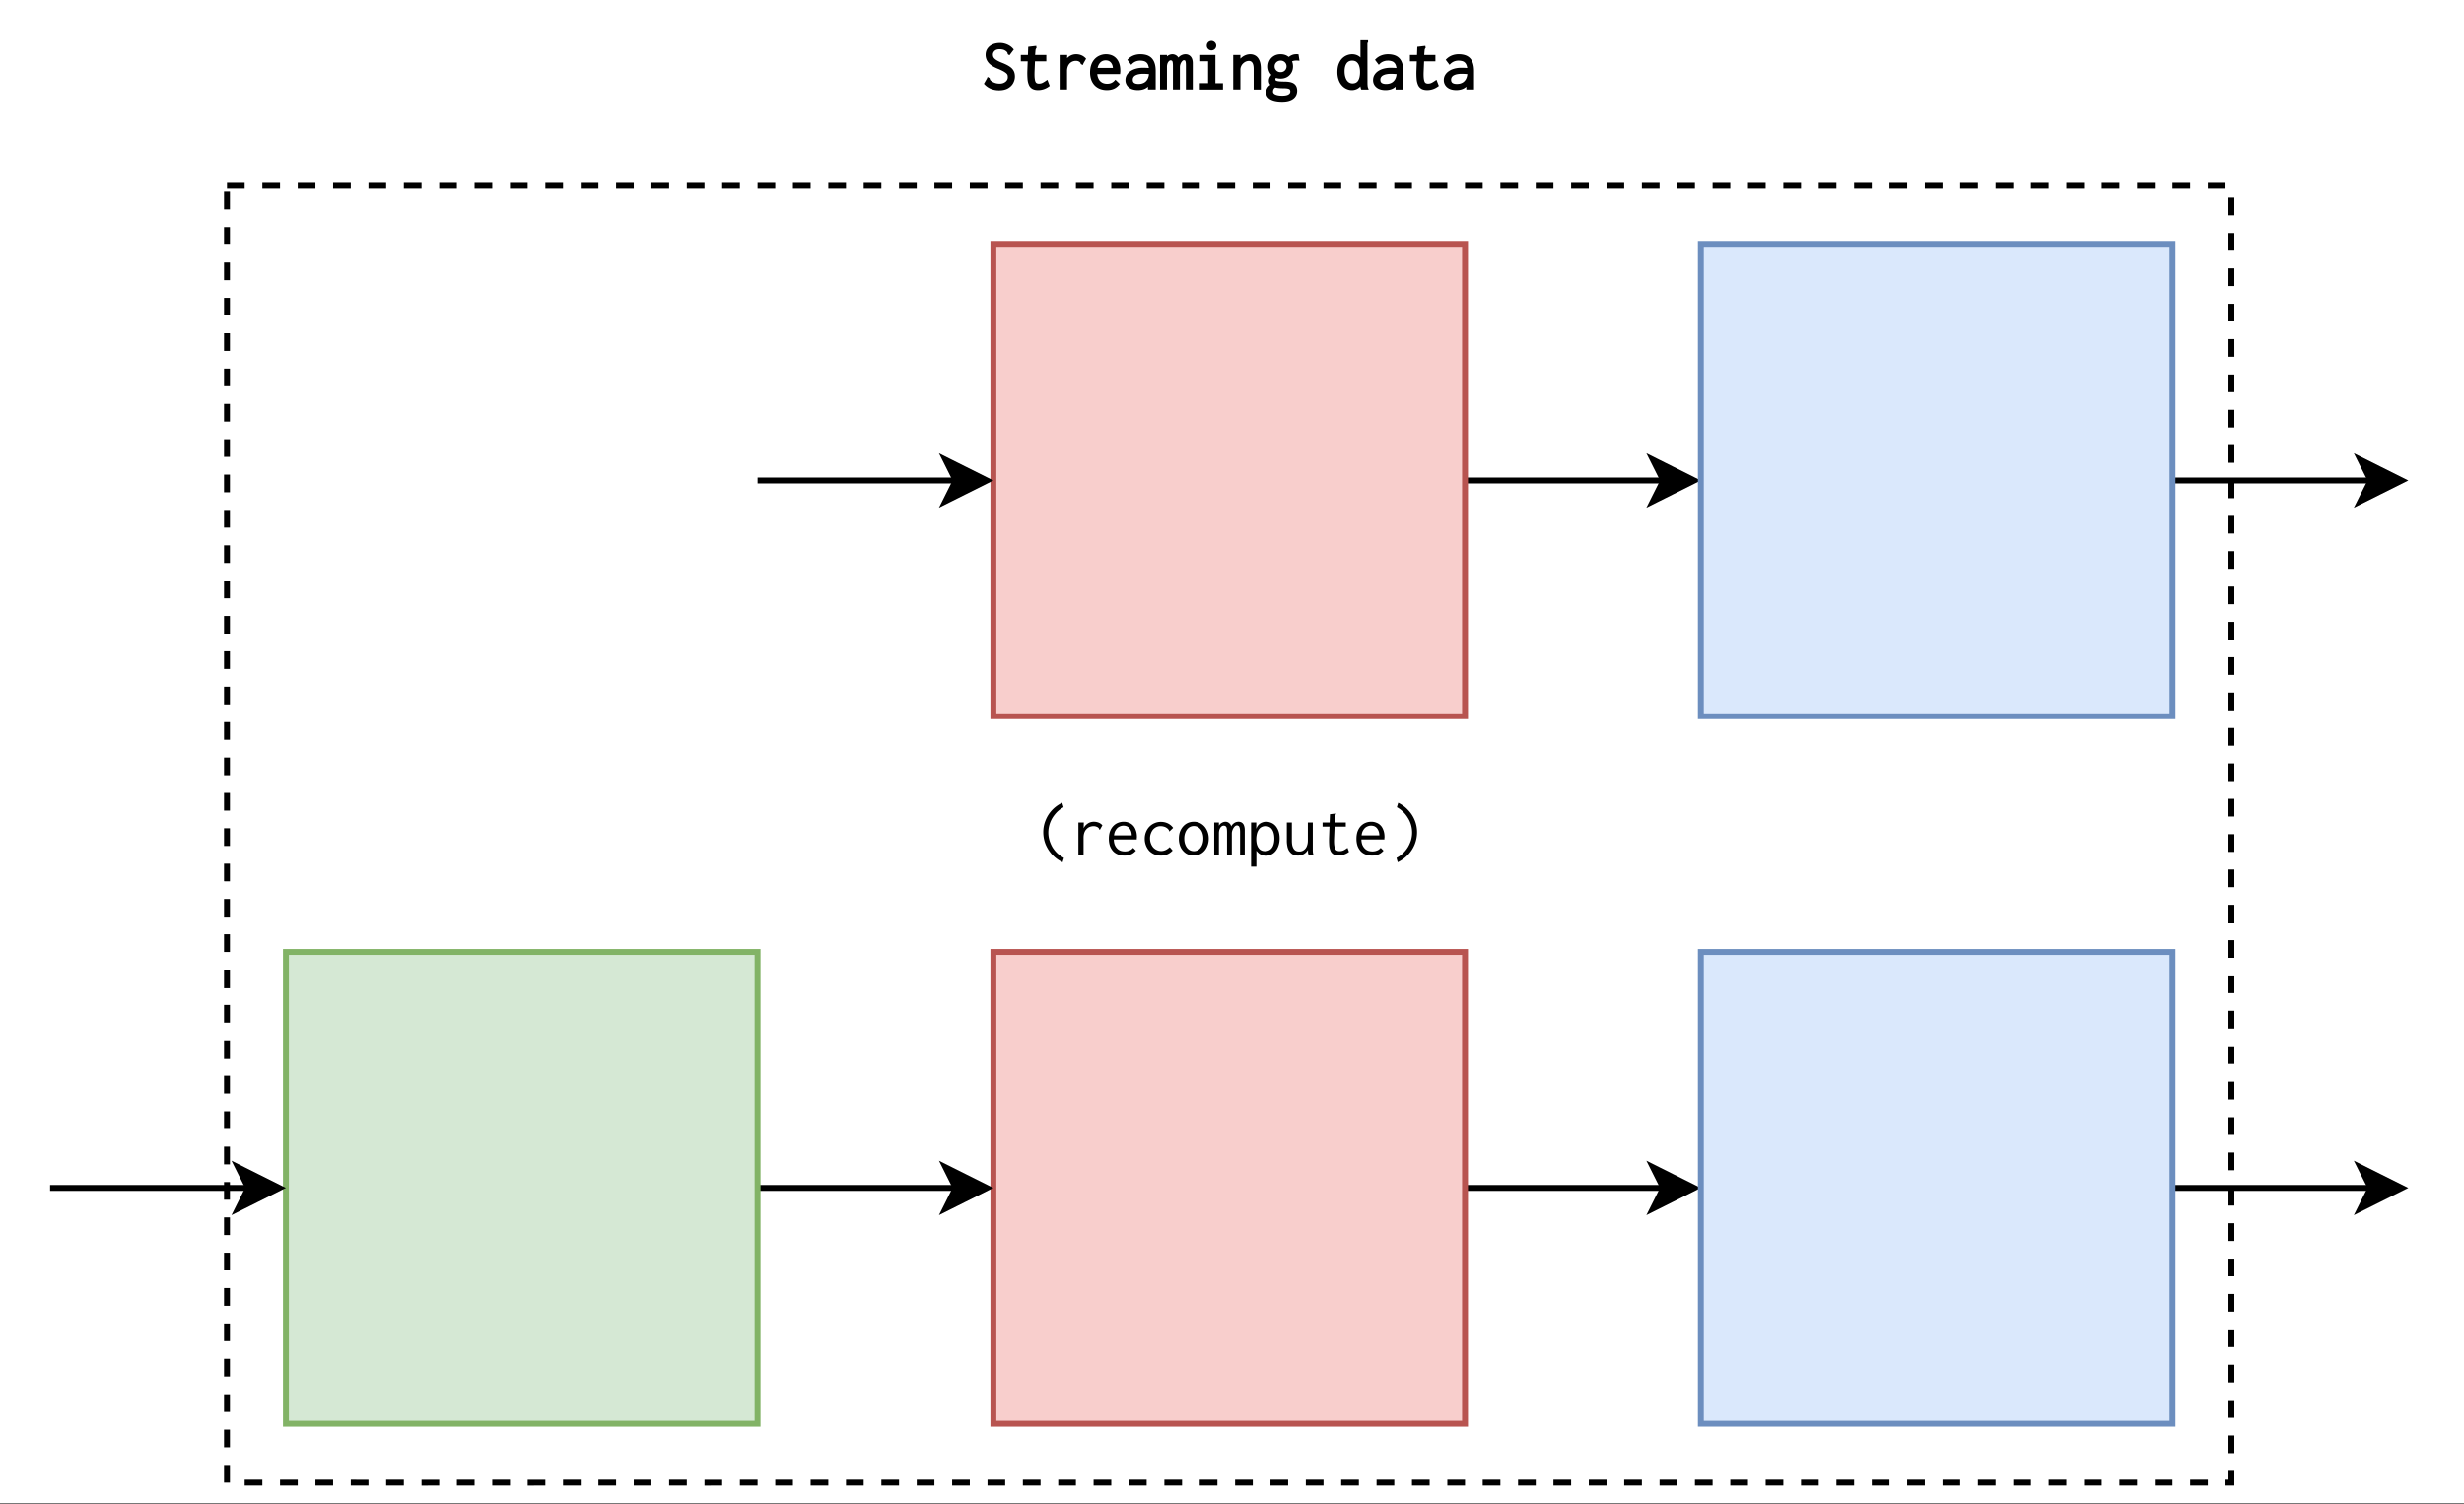
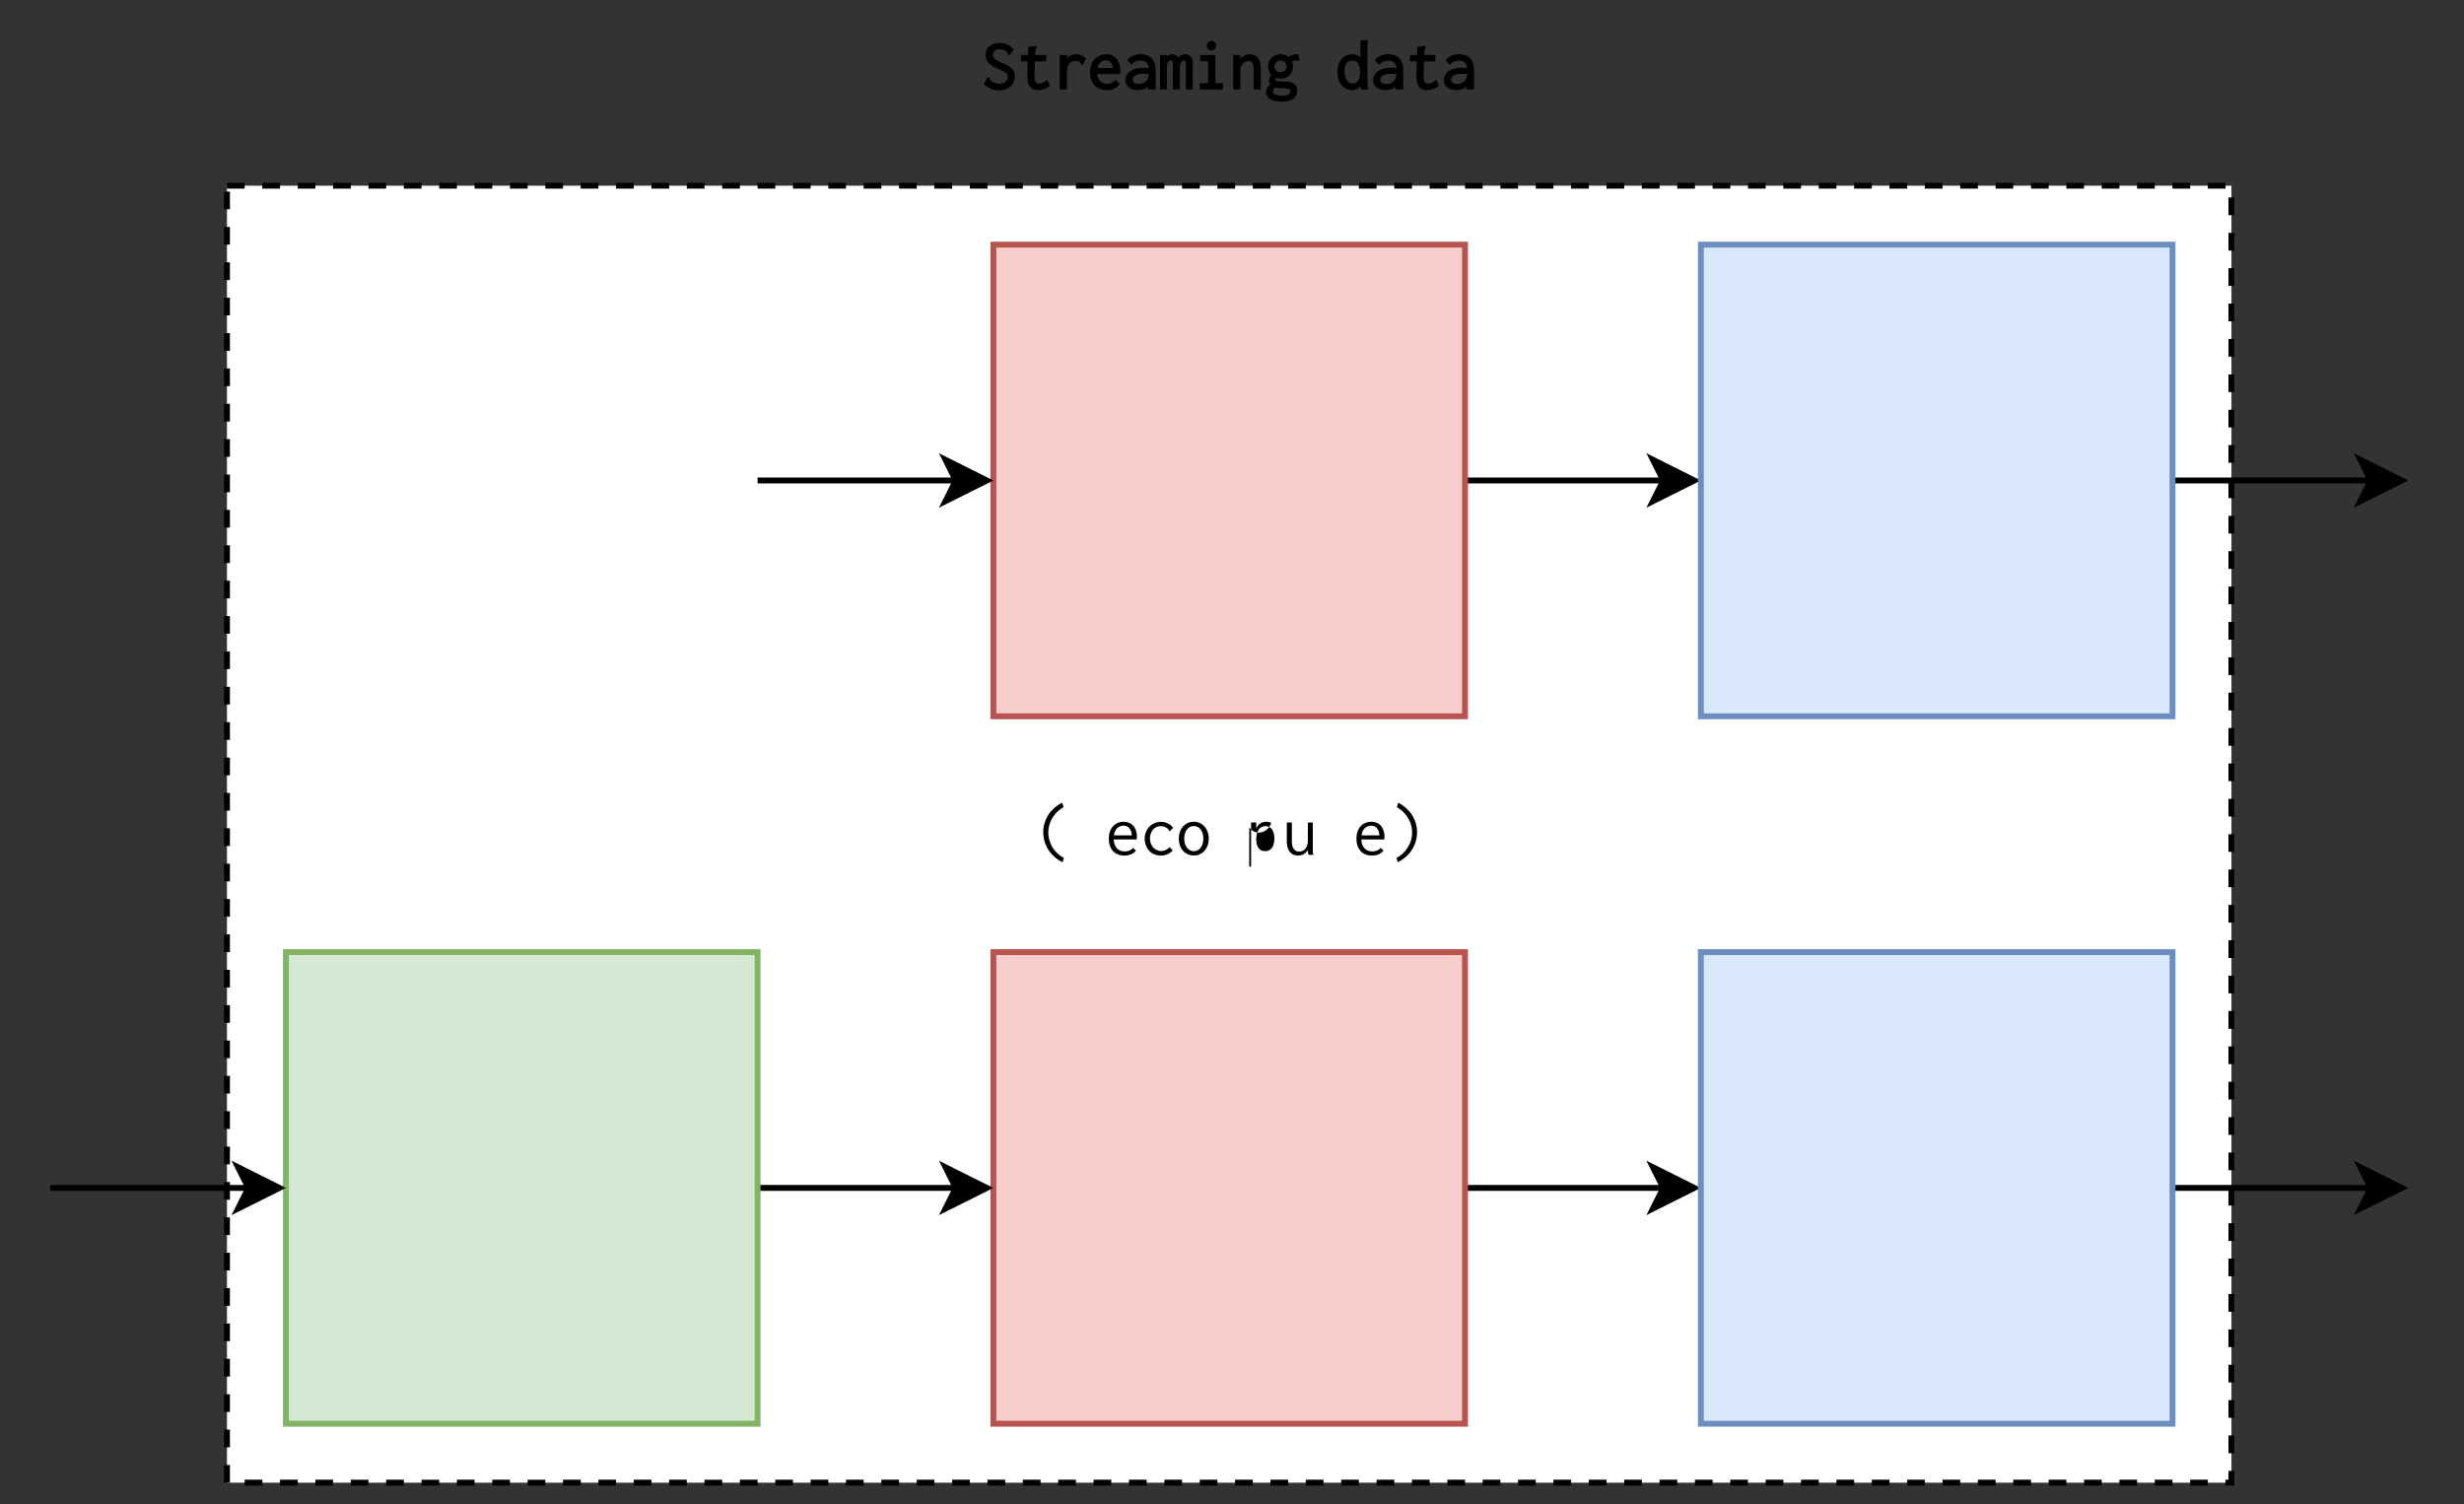
<svg xmlns="http://www.w3.org/2000/svg" xmlns:xlink="http://www.w3.org/1999/xlink" viewBox="0 0 312.96 191.04">
  <rect x="0" y="0" width="312.96" height="191.04" fill="#333333" stroke="none" />
  <defs>
    <path id="67dbe_d" d="M3.547.938A4.4 4.4 0 0 1 2.25 0a4.5 4.5 0 0 1-.86-1.328q-.297-.75-.296-1.547-.002-.796.297-1.516.293-.733.828-1.296.544-.576 1.281-.922l.172.562a3.7 3.7 0 0 0-.797.578q-.345.345-.61.766a3.65 3.65 0 0 0-.53 1.86q0 .503.14.984c.094.312.223.617.39.906.176.281.383.539.626.766.25.226.523.421.828.578Zm0 0" />
-     <path id="67dbe_e" d="M1.063-4.11h.687l-.031 1.204-.078-.14q.044-.282.172-.485.14-.218.328-.36c.125-.101.257-.18.406-.234q.233-.077.484-.078.311.002.594.11.281.11.484.343l-.28.5-.032.078-.063-.031-.062-.14a.6.6 0 0 0-.156-.157 1.3 1.3 0 0 0-.266-.11 1 1 0 0 0-.266-.03c-.148 0-.296.027-.453.078q-.22.08-.406.265a1.2 1.2 0 0 0-.297.453q-.11.284-.11.672V.016h-.655Zm0 0" />
    <path id="67dbe_f" d="M2.438.094a2.3 2.3 0 0 1-.813-.14 1.7 1.7 0 0 1-.64-.407 2.2 2.2 0 0 1-.407-.672 2.8 2.8 0 0 1-.14-.922c0-.344.046-.648.14-.922q.153-.403.406-.672.264-.281.61-.421.34-.141.734-.141.342.001.64.125.311.11.532.344c.156.156.273.359.36.609q.14.361.14.875c0 .043-.008.09-.016.14v.157H1.063q.012.394.125.687.124.282.312.47.187.186.438.28.248.08.53.079.202 0 .391-.047a1.6 1.6 0 0 0 .36-.141q.168-.106.297-.266l.359.36q-.175.204-.39.344A1.5 1.5 0 0 1 3 .016q-.252.077-.562.078M1.094-2.47h2.25q-.002-.279-.078-.5a1.4 1.4 0 0 0-.22-.406.9.9 0 0 0-.327-.25 1.2 1.2 0 0 0-.438-.078 1.1 1.1 0 0 0-.406.078 1.1 1.1 0 0 0-.36.219q-.158.157-.28.39-.112.236-.141.547m0 0" />
    <path id="67dbe_g" d="M2.563.094c-.305 0-.579-.055-.829-.156A2 2 0 0 1 1.078-.5a2.2 2.2 0 0 1-.422-.687 2.3 2.3 0 0 1-.156-.86q-.001-.45.156-.844c.102-.257.242-.484.422-.671q.281-.295.656-.454.374-.17.813-.171.497.002.906.203.405.205.656.562l-.406.39-.062.063-.047-.047a.3.3 0 0 0-.031-.125 1 1 0 0 0-.141-.171A1.1 1.1 0 0 0 3-3.562a1.6 1.6 0 0 0-.516-.079c-.18 0-.343.04-.5.11a1.4 1.4 0 0 0-.421.312q-.176.207-.282.5-.11.284-.11.625 0 .347.11.64c.07.2.172.372.297.517q.186.204.453.328.264.127.563.125.201 0 .39-.063.2-.06.36-.172.17-.106.328-.265l.375.437q-.315.33-.688.485a2.1 2.1 0 0 1-.796.156m0 0" />
    <path id="67dbe_h" d="M2.25.078q-.564.002-1-.265a2 2 0 0 1-.672-.766 2.5 2.5 0 0 1-.234-1.11q0-.622.234-1.093.248-.482.672-.766.436-.28 1-.281.546 0 .969.281.435.283.672.766c.164.312.25.68.25 1.094 0 .417-.086.789-.25 1.109a1.86 1.86 0 0 1-.672.766 1.76 1.76 0 0 1-.969.265m0-.547a1 1 0 0 0 .625-.203q.264-.2.422-.562c.101-.239.156-.516.156-.828a2.1 2.1 0 0 0-.156-.829 1.4 1.4 0 0 0-.422-.562 1.02 1.02 0 0 0-.625-.203q-.361.002-.64.203-.27.205-.423.562a2.05 2.05 0 0 0-.156.829q-.001.47.157.828.152.363.421.562c.188.137.399.203.641.203m0 0" />
-     <path id="67dbe_i" d="M.344 0v-4.11h.594v.407a1.1 1.1 0 0 1 .218-.266q.14-.106.297-.172a.9.9 0 0 1 .313-.062.7.7 0 0 1 .328.078.8.8 0 0 1 .265.219q.106.127.141.297a.9.9 0 0 1 .219-.297c.094-.094.195-.164.312-.219q.187-.077.39-.078.202 0 .36.078a.7.7 0 0 1 .25.219q.095.142.14.344.048.187.048.406V0h-.594v-2.906q-.002-.373-.062-.547-.048-.171-.141-.219a.32.32 0 0 0-.188-.062q-.175 0-.328.172a1.3 1.3 0 0 0-.234.39 1.2 1.2 0 0 0-.094.453V0h-.61v-2.86q0-.514-.093-.671c-.062-.114-.18-.172-.344-.172a.45.45 0 0 0-.218.062 1 1 0 0 0-.188.188 1.3 1.3 0 0 0-.14.312 1.6 1.6 0 0 0-.047.407V0Zm0 0" />
-     <path id="67dbe_j" d="M.531 1.5v-5.61h.657v.813q.105-.311.28-.5.188-.201.438-.297c.164-.07.344-.11.532-.11a1.6 1.6 0 0 1 .656.141q.311.128.547.391.233.27.375.656.14.393.14.938-.002.532-.156.953c-.094.273-.227.5-.39.688-.157.18-.34.312-.547.406q-.314.14-.641.14a1.5 1.5 0 0 1-.89-.296 2 2 0 0 1-.329-.344V1.5ZM2.312-.469c.145 0 .286-.023.422-.078a.9.9 0 0 0 .375-.25 1.3 1.3 0 0 0 .266-.484c.07-.207.11-.469.11-.782q-.002-.48-.126-.828-.127-.358-.359-.546a1 1 0 0 0-.578-.204 1.1 1.1 0 0 0-.485.079.9.9 0 0 0-.39.296 1.7 1.7 0 0 0-.266.547 3 3 0 0 0-.093.813q.012.281.062.515.062.236.156.407.106.174.235.297.138.112.312.171.17.048.36.047m0 0" />
+     <path id="67dbe_j" d="M.531 1.5v-5.61h.657v.813q.105-.311.28-.5.188-.201.438-.297c.164-.07.344-.11.532-.11a1.6 1.6 0 0 1 .656.141c-.094.273-.227.5-.39.688-.157.18-.34.312-.547.406q-.314.14-.641.14a1.5 1.5 0 0 1-.89-.296 2 2 0 0 1-.329-.344V1.5ZM2.312-.469c.145 0 .286-.023.422-.078a.9.9 0 0 0 .375-.25 1.3 1.3 0 0 0 .266-.484c.07-.207.11-.469.11-.782q-.002-.48-.126-.828-.127-.358-.359-.546a1 1 0 0 0-.578-.204 1.1 1.1 0 0 0-.485.079.9.9 0 0 0-.39.296 1.7 1.7 0 0 0-.266.547 3 3 0 0 0-.093.813q.012.281.062.515.062.236.156.407.106.174.235.297.138.112.312.171.17.048.36.047m0 0" />
    <path id="67dbe_k" d="M1.984.094Q1.75.092 1.531.016a1 1 0 0 1-.39-.203 1.7 1.7 0 0 1-.313-.375 1.8 1.8 0 0 1-.187-.547 3.5 3.5 0 0 1-.063-.703V-4.11h.64v2.297q0 .392.063.656.075.269.203.437.122.159.297.235.172.063.36.062c.144 0 .285-.023.422-.078q.199-.091.359-.266a1.14 1.14 0 0 0 .234-.437q.094-.264.094-.64V-4.11h.625v3.468q-.001.177.016.329.012.158.078.312h-.625L3.28-.203a1.3 1.3 0 0 1-.015-.219v-.203a1.8 1.8 0 0 1-.25.313 1.3 1.3 0 0 1-.297.218q-.158.095-.344.14a1.6 1.6 0 0 1-.39.048m0 0" />
-     <path id="67dbe_l" d="M2.688.063Q2.295.062 2.03-.062a.95.95 0 0 1-.39-.422 2.3 2.3 0 0 1-.172-.72 10 10 0 0 1-.016-1.03l.11-2.922.671-.078.094-.016v.063q-.034.064-.062.125a.8.8 0 0 0-.063.218l-.078 1.016.031.156-.062 1.485q-.035.688.031 1.062.06.375.219.516.169.14.437.14.296.001.531-.11.234-.123.485-.312l.187.516q-.297.222-.625.328a2.2 2.2 0 0 1-.671.11M.624-4.11h2.953v.53H.625Zm0 0" />
    <path id="67dbe_m" d="M1.188.938 1.03.39q.45-.237.813-.578c.238-.227.445-.485.625-.766a4 4 0 0 0 .406-.906 3.5 3.5 0 0 0 0-1.953 3.4 3.4 0 0 0-.406-.891 3.7 3.7 0 0 0-.61-.766 3.5 3.5 0 0 0-.78-.578l.171-.562q.716.346 1.25.922a4.04 4.04 0 0 1 1.14 2.812 4.2 4.2 0 0 1-.296 1.547Q3.045-.591 2.484 0a4.5 4.5 0 0 1-1.296.938m0 0" />
    <clipPath id="67dbe_a">
      <path d="M0 0h312.96v190.945H0Zm0 0" />
    </clipPath>
    <clipPath id="67dbe_b">
      <path d="M289 47h23.96v28H289Zm0 0" />
    </clipPath>
    <clipPath id="67dbe_c">
      <path d="M289 137h23.96v28H289Zm0 0" />
    </clipPath>
  </defs>
  <g clip-path="url(#67dbe_a)">
-     <path fill="#fff" d="M0 0h313v190.945H0Zm0 0" />
-   </g>
+     </g>
  <path fill="#FFF" d="M28.828 23.586h254.594v164.738H28.828Zm0 0" />
  <path d="M33.32 23.215h2.246v.746H33.32Zm4.496 0h2.246v.746h-2.246Zm4.493 0h2.246v.746h-2.246Zm4.492 0h2.246v.746H46.8Zm4.492 0h2.246v.746h-2.246Zm4.492 0h2.246v.746h-2.246Zm4.492 0h2.246v.746h-2.246Zm4.496 0h2.247v.746h-2.247Zm4.493 0h2.246v.746h-2.246Zm4.492 0h2.246v.746h-2.246Zm4.492 0h2.246v.746H78.25Zm4.492 0h2.246v.746h-2.246Zm4.492 0h2.246v.746h-2.246Zm4.493 0h2.25v.746h-2.25Zm4.496 0h2.246v.746h-2.246Zm4.492 0h2.246v.746h-2.246Zm4.492 0h2.246v.746h-2.246Zm4.492 0h2.246v.746H109.7Zm4.492 0h2.246v.746h-2.246Zm4.493 0h2.25v.746h-2.25Zm4.496 0h2.246v.746h-2.246Zm4.492 0h2.246v.746h-2.246Zm4.492 0h2.246v.746h-2.246Zm4.492 0h2.246v.746h-2.246Zm4.492 0h2.247v.746h-2.247Zm4.493 0h2.25v.746h-2.25Zm4.496 0h2.246v.746h-2.246Zm4.492 0h2.246v.746h-2.246Zm4.492 0h2.246v.746h-2.246Zm4.492 0h2.246v.746h-2.246Zm4.492 0h2.247v.746h-2.247Zm4.493 0h2.246v.746h-2.246Zm4.496 0h2.246v.746h-2.246Zm4.492 0h2.246v.746h-2.246Zm4.492 0h2.246v.746h-2.246Zm4.492 0h2.246v.746h-2.246Zm4.493 0h2.246v.746h-2.246Zm4.492 0h2.246v.746h-2.246Zm4.496 0h2.246v.746h-2.246Zm4.492 0h2.246v.746h-2.246Zm4.492 0h2.246v.746h-2.246Zm4.492 0h2.246v.746h-2.246Zm4.493 0h2.246v.746h-2.246Zm4.492 0h2.246v.746h-2.246Zm4.496 0h2.246v.746h-2.246Zm4.492 0h2.246v.746H235.5Zm4.492 0h2.246v.746h-2.246Zm4.492 0h2.246v.746h-2.246Zm4.493 0h2.246v.746h-2.246Zm4.492 0h2.246v.746h-2.246Zm4.496 0h2.246v.746h-2.246Zm4.492 0h2.246v.746h-2.246Zm4.492 0h2.246v.746h-2.246Zm4.492 0h2.247v.746h-2.247Zm4.493 0h2.246v.746h-2.246Zm4.492 0h2.246v.746h-2.246Zm3.37 1.87v2.247h-.75v-2.246Zm0 4.493v2.246h-.75v-2.246Zm0 4.492v2.246h-.75V34.07Zm0 4.493v2.246h-.75v-2.246Zm0 4.492V45.3h-.75v-2.246Zm0 4.496v2.246h-.75V47.55Zm0 4.492v2.246h-.75v-2.246Zm0 4.492v2.246h-.75v-2.246Zm0 4.492v2.246h-.75v-2.246Zm0 4.493v2.246h-.75V65.52Zm0 4.492v2.246h-.75v-2.246Zm0 4.496v2.246h-.75v-2.246Zm0 4.492v2.246h-.75V79Zm0 4.492v2.246h-.75v-2.246Zm0 4.492v2.246h-.75v-2.246Zm0 4.493v2.246h-.75v-2.246Zm0 4.492v2.246h-.75v-2.246Zm0 4.496v2.246h-.75v-2.246Zm0 4.492v2.246h-.75v-2.246Zm0 4.492v2.246h-.75v-2.246Zm0 4.492v2.246h-.75v-2.246Zm0 4.493v2.246h-.75v-2.246Zm0 4.492v2.246h-.75v-2.246Zm0 4.492v2.25h-.75v-2.25Zm0 4.496v2.246h-.75v-2.246Zm0 4.492v2.246h-.75v-2.246Zm0 4.492v2.247h-.75v-2.247Zm0 4.493v2.246h-.75v-2.246Zm0 4.492v2.246h-.75v-2.246Zm0 4.492v2.25h-.75v-2.25Zm0 4.496v2.246h-.75v-2.246Zm0 4.492v2.246h-.75v-2.246Zm0 4.492v2.247h-.75v-2.247Zm0 4.493v2.246h-.75v-2.246Zm0 4.492v2.246h-.75v-2.246Zm0 4.492v2.25h-.75v-2.25Zm0 4.496v1.871h-1.124v-.75h.75v.375h-.375v-1.496Zm-3.37 1.871h-2.246v-.75h2.246Zm-4.492 0h-2.247v-.75h2.247Zm-4.493 0h-2.246v-.75h2.246Zm-4.492 0h-2.246v-.75h2.246Zm-4.492 0h-2.246v-.75h2.246Zm-4.492 0h-2.25v-.75h2.25Zm-4.496 0h-2.246v-.75h2.246Zm-4.492 0h-2.247v-.75h2.247Zm-4.493 0h-2.246v-.75h2.246Zm-4.492 0h-2.246v-.75h2.246Zm-4.492 0h-2.246v-.75h2.246Zm-4.492 0h-2.25v-.75h2.25Zm-4.496 0h-2.246v-.75h2.246Zm-4.492 0h-2.247v-.75h2.247Zm-4.493 0h-2.246v-.75h2.246Zm-4.492 0h-2.246v-.75h2.246Zm-4.492 0h-2.246v-.75h2.246Zm-4.492 0h-2.25v-.75h2.25Zm-4.496 0h-2.246v-.75h2.246Zm-4.493 0h-2.246v-.75h2.246Zm-4.492 0h-2.246v-.75h2.246Zm-4.492 0h-2.246v-.75h2.246Zm-4.492 0h-2.246v-.75h2.246Zm-4.492 0h-2.25v-.75h2.25Zm-4.496 0h-2.246v-.75h2.246Zm-4.493 0h-2.246v-.75h2.246Zm-4.492 0h-2.246v-.75h2.246Zm-4.492 0h-2.246v-.75h2.246Zm-4.492 0h-2.246v-.75h2.246Zm-4.492 0h-2.246v-.75h2.246Zm-4.496 0h-2.246v-.75h2.246Zm-4.493 0h-2.246v-.75h2.246Zm-4.492 0h-2.246v-.75h2.246Zm-4.492 0h-2.246v-.75h2.246Zm-4.492 0h-2.246v-.75h2.246Zm-4.492 0h-2.246v-.75h2.246Zm-4.496 0h-2.246v-.75h2.246Zm-4.493 0h-2.246v-.75h2.246Zm-4.492 0h-2.246v-.75h2.246Zm-4.492 0h-2.246v-.75h2.246Zm-4.492 0h-2.246v-.75h2.246Zm-4.492 0h-2.246v-.75h2.246Zm-4.496 0H89.48v-.75h2.247Zm-4.493 0h-2.246v-.75h2.246Zm-4.492 0h-2.246v-.75h2.246Zm-4.492 0h-2.246v-.75h2.246Zm-4.492 0h-2.246v-.75h2.246Zm-4.492 0H67.02v-.75h2.246Zm-4.493 0h-2.25v-.75h2.25Zm-4.496 0h-2.246v-.75h2.246Zm-4.492 0H53.54v-.75h2.246Zm-4.492 0h-2.246v-.75h2.246Zm-4.492 0h-2.246v-.75H46.8Zm-4.492 0h-2.246v-.75h2.246Zm-4.493 0h-2.25v-.75h2.25Zm-4.496 0h-2.246v-.75h2.246Zm-4.867-.375v-2.246h.75v2.246Zm0-4.492v-2.246h.75v2.246Zm0-4.492v-2.246h.75v2.246Zm0-4.496v-2.246h.75v2.246Zm0-4.492v-2.247h.75v2.247Zm0-4.493v-2.246h.75v2.246Zm0-4.492v-2.246h.75v2.246Zm0-4.492v-2.246h.75v2.246Zm0-4.492v-2.246h.75v2.246Zm0-4.492v-2.25h.75v2.25Zm0-4.496v-2.247h.75v2.247Zm0-4.493v-2.246h.75v2.246Zm0-4.492v-2.246h.75v2.246Zm0-4.492v-2.246h.75v2.246Zm0-4.492v-2.246h.75v2.246Zm0-4.492v-2.25h.75v2.25Zm0-4.496v-2.247h.75v2.246Zm0-4.493V109.7h.75v2.246Zm0-4.492v-2.246h.75v2.246Zm0-4.492v-2.246h.75v2.246Zm0-4.492v-2.246h.75v2.246Zm0-4.492v-2.25h.75v2.25Zm0-4.497v-2.246h.75v2.246Zm0-4.492v-2.246h.75v2.246Zm0-4.492V78.25h.75v2.246Zm0-4.492v-2.246h.75v2.246Zm0-4.492v-2.246h.75v2.246Zm0-4.492v-2.247h.75v2.247Zm0-4.497v-2.246h.75v2.246Zm0-4.492v-2.246h.75v2.246Zm0-4.492v-2.246h.75v2.246Zm0-4.492V46.8h.75v2.246Zm0-4.492v-2.246h.75v2.246Zm0-4.492v-2.247h.75v2.246Zm0-4.497V33.32h.75v2.246Zm0-4.492v-2.246h.75v2.246Zm0-4.492v-2.246h.75v2.246Zm.375-3.367h2.246v.746h-2.246Zm0 0" />
  <path fill="none" stroke="#000" stroke-miterlimit="10" stroke-width=".749" d="M186.078 61.027h25.184" />
  <path stroke="#000" stroke-miterlimit="10" stroke-width=".749" d="m215.191 61.027-5.242 2.621 1.313-2.62-1.313-2.622Zm0 0" />
  <path fill="#F8CECC" stroke="#B85450" stroke-width=".749" d="M126.172 31.074h59.906V90.98h-59.906Zm0 0" />
  <path fill="none" stroke="#000" stroke-miterlimit="10" stroke-width=".749" d="M275.934 61.027h25.183" />
  <path d="m305.047 61.027-5.242 2.621 1.312-2.62-1.312-2.622Zm0 0" />
  <g clip-path="url(#67dbe_b)">
    <path fill="none" stroke="#000" stroke-miterlimit="10" stroke-width=".749" d="m305.047 61.027-5.242 2.621 1.312-2.62-1.312-2.622zm0 0" />
  </g>
  <path fill="#DAE8FC" stroke="#6C8EBF" stroke-width=".749" d="M216.031 31.074h59.903V90.98H216.03Zm0 0" />
  <path fill="none" stroke="#000" stroke-miterlimit="10" stroke-width=".749" d="M96.223 61.027h25.18" />
  <path stroke="#000" stroke-miterlimit="10" stroke-width=".749" d="m125.336 61.027-5.242 2.621 1.308-2.62-1.308-2.622Zm0 0" />
  <path fill="none" stroke="#000" stroke-miterlimit="10" stroke-width=".749" d="M186.078 150.883h25.184" />
  <path stroke="#000" stroke-miterlimit="10" stroke-width=".749" d="m215.191 150.883-5.242 2.621 1.313-2.621-1.313-2.621Zm0 0" />
  <path fill="#F8CECC" stroke="#B85450" stroke-width=".749" d="M126.172 120.934h59.906v59.902h-59.906Zm0 0" />
  <path fill="none" stroke="#000" stroke-miterlimit="10" stroke-width=".749" d="M275.934 150.883h25.183" />
  <path d="m305.047 150.883-5.242 2.62 1.312-2.62-1.312-2.621Zm0 0" />
  <g clip-path="url(#67dbe_c)">
    <path fill="none" stroke="#000" stroke-miterlimit="10" stroke-width=".749" d="m305.047 150.883-5.242 2.621 1.312-2.621-1.312-2.621zm0 0" />
  </g>
  <path fill="#DAE8FC" stroke="#6C8EBF" stroke-width=".749" d="M216.031 120.934h59.903v59.902H216.03Zm0 0" />
  <path fill="none" stroke="#000" stroke-miterlimit="10" stroke-width=".749" d="M96.223 150.883h25.18" />
  <path stroke="#000" stroke-miterlimit="10" stroke-width=".749" d="m125.336 150.883-5.242 2.621 1.308-2.621-1.308-2.621Zm0 0" />
  <use xlink:href="#67dbe_d" x="131.415" y="108.577" />
  <use xlink:href="#67dbe_e" x="135.908" y="108.577" />
  <use xlink:href="#67dbe_f" x="140.401" y="108.577" />
  <use xlink:href="#67dbe_g" x="144.894" y="108.577" />
  <use xlink:href="#67dbe_h" x="149.386" y="108.577" />
  <use xlink:href="#67dbe_i" x="153.879" y="108.577" />
  <use xlink:href="#67dbe_j" x="158.372" y="108.577" />
  <use xlink:href="#67dbe_k" x="162.865" y="108.577" />
  <use xlink:href="#67dbe_l" x="167.358" y="108.577" />
  <use xlink:href="#67dbe_f" x="171.85" y="108.577" />
  <use xlink:href="#67dbe_m" x="176.343" y="108.577" />
  <path fill="#D5E8D4" stroke="#82B366" stroke-width=".749" d="M36.316 120.934h59.907v59.902H36.316Zm0 0" />
  <path fill="none" stroke="#000" stroke-miterlimit="10" stroke-width=".749" d="M6.363 150.883h25.184" />
  <path stroke="#000" stroke-miterlimit="10" stroke-width=".749" d="m35.477 150.883-5.239 2.621 1.309-2.621-1.309-2.621Zm0 0" />
  <path d="M126.895 11.473c-.383 0-.73-.067-1.036-.192a2.35 2.35 0 0 1-.816-.562l-.074-.078.375-.657.12.07-.124-.058.097-.223.247.145.015.055.043.129a.4.4 0 0 0 .098.136l-.106.094.094-.105q.212.181.5.289.287.11.656.109.228 0 .418-.066.189-.069.325-.184.136-.111.207-.258.07-.143.07-.308a1 1 0 0 0-.027-.243.4.4 0 0 0-.09-.171 1 1 0 0 0-.203-.18 2.6 2.6 0 0 0-.352-.211 9 9 0 0 0-.527-.246l.054-.13-.05.134q-.605-.235-.957-.508a1.75 1.75 0 0 1-.516-.61 1.55 1.55 0 0 1-.152-.667c0-.305.074-.57.23-.801a1.53 1.53 0 0 1 .645-.531q.41-.188.972-.188.323 0 .63.094.297.089.562.25.263.165.468.406l.075.086-.418.559-.137.175-.215-.144-.008-.063a.6.6 0 0 0-.031-.113.4.4 0 0 0-.098-.133l.106-.094-.098.098a1.1 1.1 0 0 0-.402-.25 1.8 1.8 0 0 0-.535-.07q-.2.002-.352.054a.72.72 0 0 0-.414.372.6.6 0 0 0-.055.25q.001.131.032.238a.7.7 0 0 0 .101.195q.077.1.219.203c.098.075.223.145.375.22q.233.117.57.245c.281.117.52.23.707.348q.295.175.465.375.177.204.254.449.072.234.074.516 0 .415-.21.82t-.66.668q-.446.26-1.141.262m0-.282q.62 0 1-.222a1.4 1.4 0 0 0 .55-.555 1.46 1.46 0 0 0 .118-1.125 1 1 0 0 0-.196-.348 1.7 1.7 0 0 0-.398-.32 5 5 0 0 0-.668-.324 9 9 0 0 1-.59-.254 3 3 0 0 1-.414-.246 1.4 1.4 0 0 1-.277-.262.8.8 0 0 1-.149-.285 1.2 1.2 0 0 1-.043-.316q0-.193.082-.368a.9.9 0 0 1 .227-.308 1 1 0 0 1 .347-.207q.2-.07.446-.07.355 0 .617.082a1.3 1.3 0 0 1 .516.316h.003v.004q.12.128.157.226a1 1 0 0 1 .043.176l-.141.016.078-.117.055.039-.078.117-.114-.086.055-.07.352-.47.113.087-.11.09a1.7 1.7 0 0 0-.402-.352 1.97 1.97 0 0 0-1.043-.3 2.1 2.1 0 0 0-.855.16q-.344.158-.531.433-.181.275-.18.645-.002.281.125.546.123.266.433.508.324.252.887.469h.004c.215.09.395.176.55.254q.23.124.384.23.158.117.257.23.105.129.145.286c.023.094.035.2.035.309a1 1 0 0 1-.101.433q-.099.2-.278.352a1.45 1.45 0 0 1-.922.313q-.419-.002-.754-.126a2 2 0 0 1-.585-.34l-.012-.011a.8.8 0 0 1-.156-.235c-.016-.054-.036-.101-.047-.148l.136-.035-.07.12-.062-.034.07-.125.125.058-.035.086-.328.574-.121-.07.101-.098q.31.331.719.497.409.17.93.171m0 .141a2.6 2.6 0 0 1-.985-.18 2.2 2.2 0 0 1-.765-.53l.32-.567.039-.082.062.039.043.136q.031.078.125.184.236.2.547.316.311.118.703.118.254-.001.465-.079.21-.075.367-.203a.9.9 0 0 0 .243-.304.8.8 0 0 0 .086-.371q-.001-.149-.032-.274a.54.54 0 0 0-.117-.23 1.4 1.4 0 0 0-.23-.207 3 3 0 0 0-.368-.22 10 10 0 0 0-.539-.25q-.584-.22-.921-.487-.335-.262-.477-.559a1.4 1.4 0 0 1-.137-.605c0-.278.067-.516.207-.723q.205-.305.586-.48.381-.177.914-.176.305-.001.586.086.286.086.531.238.246.15.438.379l-.352.465-.054.074-.055-.04a.52.52 0 0 0-.16-.32 1.16 1.16 0 0 0-.457-.285 2 2 0 0 0-.578-.074q-.224 0-.399.063a.8.8 0 0 0-.3.175.8.8 0 0 0-.192.266.7.7 0 0 0-.07.309q0 .15.035.277a.8.8 0 0 0 .129.242q.087.112.246.23.156.118.394.235.238.113.582.25.413.169.684.332c.184.113.328.227.434.352q.158.18.222.398.07.212.07.473 0 .382-.195.754a1.55 1.55 0 0 1-.605.613q-.416.241-1.07.242m4.96.113c-.289 0-.523-.05-.714-.152a1.03 1.03 0 0 1-.446-.48 2.3 2.3 0 0 1-.187-.766 9 9 0 0 1-.024-1.043l.114-3.055.793-.094.226-.023.035.25-.03.047a.5.5 0 0 0-.067.105.5.5 0 0 0-.035.172l-.141-.015.14.011-.082 1.016-.14-.012.14-.023.028.176-.063 1.5c-.015.449-.007.789.036 1.03q.052.324.175.43t.34.106q.265 0 .465-.102.218-.112.46-.285l.15-.105.3.781-.086.063a2.3 2.3 0 0 1-1.387.468m0-.28a2 2 0 0 0 1.22-.415l.085.113-.133.051-.199-.512.133-.05.082.113q-.262.186-.5.308a1.3 1.3 0 0 1-.59.133.77.77 0 0 1-.523-.176q-.2-.17-.27-.593c-.043-.262-.055-.621-.039-1.09l.063-1.485.14.008-.137.024-.03-.18.081-1.039a.8.8 0 0 1 .067-.266q.033-.068.086-.144l.113.082-.137.02-.012-.063.141-.02.016.141-.09.008-.672.082-.02-.14.141.003-.105 2.934a9 9 0 0 0 .02 1.011q.04.405.163.668.115.24.324.356.224.117.582.117m-2.058-4.18h3.098v.812h-3.239v-.813Zm0 .28v-.14h.14v.531h-.14v-.14h2.957v.14h-.14v-.531h.14v.14Zm2.058 4.04q-.397-.001-.648-.137a.9.9 0 0 1-.387-.418 2 2 0 0 1-.172-.715 8 8 0 0 1-.023-1.027l.105-2.934.676-.082.09-.008.008.063c-.027.043-.055.086-.074.125a.7.7 0 0 0-.051.219l-.082 1.015.027.164-.062 1.485q-.024.684.035 1.058.064.37.226.512.16.14.43.14.3 0 .527-.117.23-.116.48-.296l.2.511a2.3 2.3 0 0 1-.633.332q-.32.111-.672.11m-2.058-4.18h2.957v.531h-2.957Zm4.933-.14h.817l-.04 1.835-.359-.597.012-.055a1.54 1.54 0 0 1 1.531-1.273c.23 0 .45.043.649.125.203.082.379.203.539.367l.07.078-.34.594-.12-.07.128.058-.097.223-.25-.145-.016-.059q-.014-.052-.04-.097a.5.5 0 0 0-.116-.114l.086-.109-.075.117a.8.8 0 0 0-.464-.129q-.2 0-.399.075-.2.075-.363.234a1.2 1.2 0 0 0-.258.406 1.7 1.7 0 0 0-.098.61v2.312h-.937V6.984Zm0 .28v-.14h.141v4.105h-.14v-.14h.656v.14h-.14V9.06q0-.412.116-.711c.078-.203.188-.375.325-.508q.204-.199.457-.293.25-.094.5-.094.171 0 .308.035.14.036.305.137l.008.004.004.004a.7.7 0 0 1 .187.195q.047.08.07.172l-.136.031.07-.12.062.034-.07.125-.129-.058.04-.086.292-.512.121.07-.101.098a1.25 1.25 0 0 0-.442-.305 1.5 1.5 0 0 0-.543-.101q-.222 0-.421.07a1.2 1.2 0 0 0-.375.2 1.3 1.3 0 0 0-.461.777l-.137-.028.121-.074.082.137-.121.07h-.14l.027-1.207.14.004v.14Zm0-.14h.676l-.027 1.203-.082-.133q.053-.28.187-.496.136-.21.325-.363.189-.147.414-.223a1.4 1.4 0 0 1 .468-.078q.322.002.598.113.271.113.488.336l-.289.504-.035.082-.062-.039a.6.6 0 0 0-.055-.133.6.6 0 0 0-.152-.152 1 1 0 0 0-.266-.121 1.2 1.2 0 0 0-.723.055 1.2 1.2 0 0 0-.41.261c-.12.122-.219.27-.289.457a1.8 1.8 0 0 0-.11.66v2.172h-.656Zm5.868 4.32q-.475 0-.868-.148a1.9 1.9 0 0 1-.683-.438 2 2 0 0 1-.442-.718 2.8 2.8 0 0 1-.152-.953c0-.364.055-.684.156-.97a2.1 2.1 0 0 1 .434-.722q.279-.293.652-.445.375-.157.785-.156.38.001.708.125.334.127.582.39.245.258.386.652.136.393.137.915c0 .05 0 .105-.004.156a2 2 0 0 1-.016.156l-.015.125h-3.043v-.14l.14-.008c.012.246.051.457.125.632q.104.264.274.422.165.163.383.242c.152.055.308.079.48.079q.199.002.367-.043a1.17 1.17 0 0 0 .587-.367l.097-.11.559.543-.082.102a2 2 0 0 1-.422.379c-.16.101-.336.18-.524.226-.183.05-.387.074-.601.074m0-.28c.191 0 .37-.024.53-.063q.24-.063.442-.196a1.6 1.6 0 0 0 .36-.32l.105.09-.097.101-.36-.351.098-.102.105.094a1.3 1.3 0 0 1-.332.281 1.4 1.4 0 0 1-.394.172q-.205.051-.438.05-.304.002-.574-.097a1.3 1.3 0 0 1-.484-.3 1.5 1.5 0 0 1-.34-.52 2.2 2.2 0 0 1-.145-.723l-.008-.148h3.07v.14l-.14-.02.012-.136q.005-.07.004-.14 0-.475-.121-.82a1.6 1.6 0 0 0-.325-.555 1.3 1.3 0 0 0-.48-.317 1.6 1.6 0 0 0-.606-.11 1.7 1.7 0 0 0-.675.134 1.5 1.5 0 0 0-.555.382 1.9 1.9 0 0 0-.375.625 2.5 2.5 0 0 0-.14.871q0 .486.136.86.135.369.375.613.247.247.586.375.342.13.766.13m-1.356-2.536h2.254v.14h-.14a1.6 1.6 0 0 0-.067-.468 1.1 1.1 0 0 0-.191-.348.8.8 0 0 0-.282-.21 1 1 0 0 0-.379-.071 1 1 0 0 0-.359.062.84.84 0 0 0-.308.196 1.3 1.3 0 0 0-.247.347q-.098.213-.144.512l-.137-.02Zm0 .281h-.16l.02-.16c.03-.227.09-.426.171-.594a1.6 1.6 0 0 1 .301-.43 1.2 1.2 0 0 1 .863-.335q.27 0 .493.093.223.1.382.29c.106.124.184.269.243.437.054.168.082.351.082.559v.14Zm1.356 2.395q-.446 0-.817-.14a1.7 1.7 0 0 1-.633-.407 1.8 1.8 0 0 1-.41-.664 2.6 2.6 0 0 1-.144-.906c0-.344.05-.653.148-.918q.148-.403.406-.676c.168-.18.372-.32.602-.414q.345-.146.73-.145.353 0 .657.117c.203.078.383.196.531.352.148.16.27.36.355.605q.13.37.13.868.001.073-.005.148l-.011.148h-2.922q.02.393.133.68.117.288.308.469c.125.121.27.215.434.273q.246.087.527.086.216 0 .403-.047.192-.053.355-.152c.113-.07.21-.156.3-.258l.36.352a1.7 1.7 0 0 1-.39.347 1.6 1.6 0 0 1-.48.215 2.4 2.4 0 0 1-.567.067m-1.356-2.535h2.254c0-.192-.023-.36-.074-.512a1.2 1.2 0 0 0-.219-.395.9.9 0 0 0-.332-.25 1.1 1.1 0 0 0-.434-.082 1.06 1.06 0 0 0-.766.297q-.159.157-.273.39a1.9 1.9 0 0 0-.156.552m5.301 2.675q-.75 0-1.168-.351a1.15 1.15 0 0 1-.43-.918q.001-.37.184-.668.18-.293.488-.492c.203-.133.434-.23.703-.301q.393-.104.832-.102.159-.001.317.004t.34.016c.117.012.242.023.37.043l.118.015.027.786-.168-.028a3 3 0 0 0-.316-.039 5 5 0 0 0-.324-.023q-.157-.01-.309-.008-.31 0-.566.05a1.6 1.6 0 0 0-.426.145.7.7 0 0 0-.254.23.6.6 0 0 0-.086.337q0 .15.05.25a.37.37 0 0 0 .137.152q.095.064.231.094.142.033.312.031c.215 0 .407-.031.57-.102q.248-.094.419-.289c.113-.125.203-.285.261-.472q.094-.292.094-.672c0-.383-.047-.68-.133-.887a.78.78 0 0 0-.363-.414q-.251-.124-.66-.125-.27 0-.531.102a1.3 1.3 0 0 0-.473.316l-.113.113-.488-.64.09-.086q.304-.309.71-.465c.27-.102.551-.152.852-.152.281 0 .543.035.777.105.242.074.453.191.63.363.171.168.308.39.401.672q.139.407.137 1.012v2.324h-.98v-.797h.14l.125.067q-.129.245-.316.41a1.4 1.4 0 0 1-.395.242 1.8 1.8 0 0 1-.418.117q-.205.035-.398.035m0-.28q.168-.002.355-.032.182-.029.356-.098a1.1 1.1 0 0 0 .316-.195q.146-.129.25-.328l.266.062v.656h-.14v-.14h.699v.14h-.141V9.047q0-.557-.121-.926a1.4 1.4 0 0 0-.332-.559 1.25 1.25 0 0 0-.516-.292 2.4 2.4 0 0 0-.695-.094q-.399.001-.75.136a1.7 1.7 0 0 0-.617.399l-.098-.102.113-.082.313.41-.11.086-.101-.097q.257-.257.57-.38.31-.12.633-.12.473-.002.789.156.328.169.492.555.154.363.156.996 0 .425-.105.758-.11.338-.324.578c-.14.156-.317.277-.516.36a1.8 1.8 0 0 1-.68.12q-.204.002-.375-.039a1 1 0 0 1-.32-.129.74.74 0 0 1-.234-.258.84.84 0 0 1-.082-.382q0-.283.129-.489a.94.94 0 0 1 .359-.324 1.8 1.8 0 0 1 .504-.176q.286-.053.621-.054c.106 0 .211.004.324.007l.332.024q.17.012.34.043l-.023.137-.14.004-.02-.493.14-.004-.02.137c-.12-.015-.242-.031-.355-.039s-.222-.016-.324-.016q-.157-.006-.309-.007-.405-.002-.761.097a2 2 0 0 0-.621.262q-.257.166-.403.402a1 1 0 0 0-.14.524q0 .428.328.703.338.286.988.285m0 .14q-.703 0-1.078-.32a1.02 1.02 0 0 1-.38-.81q0-.331.165-.593.158-.268.445-.45.281-.18.66-.28.375-.1.797-.098c.106 0 .207 0 .313.004.105 0 .215.008.332.015q.175.016.363.043l.02.493q-.166-.026-.328-.04c-.114-.011-.223-.015-.329-.023q-.163-.007-.316-.008-.323 0-.594.051c-.18.04-.332.09-.465.164a.8.8 0 0 0-.304.277.73.73 0 0 0-.11.41q.001.188.067.317a.56.56 0 0 0 .183.207.8.8 0 0 0 .278.11q.154.035.343.035.352 0 .625-.11a1.3 1.3 0 0 0 .47-.324q.194-.217.288-.527.101-.311.102-.715-.001-.606-.145-.942a.94.94 0 0 0-.425-.484c-.192-.094-.43-.14-.727-.14q-.293-.002-.582.113a1.45 1.45 0 0 0-.52.343l-.316-.414q.288-.288.664-.43.38-.145.8-.144.404.002.74.098.329.1.57.328.235.233.367.617.129.388.129.969v2.183h-.7v-.656a1.2 1.2 0 0 1-.285.371q-.164.141-.351.22a2 2 0 0 1-.766.14m2.797-.075V6.984h.875v.555h-.14l-.118-.078a1.3 1.3 0 0 1 .254-.293c.101-.086.207-.152.328-.2a1 1 0 0 1 .371-.073q.212 0 .395.093a.86.86 0 0 1 .304.25q.122.16.168.371l-.14.028-.125-.055a1.12 1.12 0 0 1 .617-.598q.21-.088.434-.09.242 0 .425.098a.85.85 0 0 1 .301.262c.078.11.133.234.164.383q.05.212.043.453l-.14-.004h.14v3.285h-.875V8.328q-.001-.356-.043-.508c-.023-.078-.047-.12-.074-.136a.3.3 0 0 0-.129-.032q-.11.002-.219.114a1.1 1.1 0 0 0-.215.347 1.1 1.1 0 0 0-.082.41v2.848h-.882V8.383q-.001-.478-.079-.613-.053-.1-.23-.098a.2.2 0 0 0-.125.043.5.5 0 0 0-.156.156.8.8 0 0 0-.125.254 1.3 1.3 0 0 0-.047.371v2.875h-.875Zm.281 0h-.14v-.14h.593v.14h-.14V8.496q0-.25.058-.45.064-.204.168-.343a.9.9 0 0 1 .23-.223.5.5 0 0 1 .278-.09q.341-.002.477.243.112.2.113.75v2.847h-.14v-.14h.6v.14h-.14V8.523q0-.257.106-.515.105-.258.27-.434c.128-.136.265-.203.421-.203a.6.6 0 0 1 .266.066q.141.077.207.305.053.187.054.586v2.902h-.14v-.14h.593v.14h-.14V8.078a1.5 1.5 0 0 0-.035-.379.7.7 0 0 0-.121-.281.5.5 0 0 0-.204-.176.6.6 0 0 0-.292-.066.86.86 0 0 0-.606.25.8.8 0 0 0-.191.27l-.18.398-.086-.43a.6.6 0 0 0-.32-.426.6.6 0 0 0-.27-.062q-.136.001-.265.054a.9.9 0 0 0-.25.149 1.2 1.2 0 0 0-.204.234l-.257.403v-.891h.14v.14h-.594v-.14h.141Zm-.14 0V7.125h.593v.414c.067-.101.14-.191.23-.266q.129-.11.286-.175a.9.9 0 0 1 .32-.063.75.75 0 0 1 .59.29.8.8 0 0 1 .137.312 1.04 1.04 0 0 1 .925-.602.74.74 0 0 1 .614.3.9.9 0 0 1 .14.333q.046.192.04.418v3.144h-.594V8.328q0-.375-.051-.547-.048-.17-.137-.218a.4.4 0 0 0-.199-.051q-.169-.001-.32.156-.148.157-.243.39a1.3 1.3 0 0 0-.093.465v2.707h-.602V8.383q0-.514-.094-.684-.095-.169-.355-.168a.36.36 0 0 0-.203.067.7.7 0 0 0-.192.187.9.9 0 0 0-.144.3 1.5 1.5 0 0 0-.055.411v2.734Zm4.91 0v-.66h1.191v.14h-.14v-3.06h.14v.141h-1.137v-.805h1.926v3.727h-.14v-.14h1.101v.8h-2.941Zm.28 0h-.14v-.14h2.66v.14h-.14v-.52h.14v.142h-1.101V7.125h.14v.14h-1.644v-.14h.14v.523h-.14v-.14h1.137v3.344h-1.192v-.141h.14Zm1.2-4.828a.57.57 0 0 1-.422-.175.57.57 0 0 1-.176-.422.595.595 0 0 1 1.024-.426c.121.117.18.262.18.426a.603.603 0 0 1-.605.598m0-.28a.33.33 0 0 0 .23-.095.316.316 0 0 0-.004-.453.32.32 0 0 0-.226-.097.3.3 0 0 0-.226.093.32.32 0 0 0-.094.235q0 .129.094.222a.3.3 0 0 0 .226.094m-1.34 5.108v-.52h1.051v-3.06h-.996v-.523h1.644v3.586h.961v.52Zm1.34-4.968a.44.44 0 0 1-.324-.133.45.45 0 0 1-.137-.324.463.463 0 0 1 .461-.47.45.45 0 0 1 .328.142.45.45 0 0 1 .137.328.43.43 0 0 1-.137.324.46.46 0 0 1-.328.133m2.762 4.968V6.984h.91v.88h-.14l-.118-.079c.113-.18.25-.332.403-.465a1.8 1.8 0 0 1 .515-.312q.287-.112.59-.113c.258 0 .484.066.687.19q.308.197.485.614.176.4.176 1.051v2.621h-.91V8.766q-.001-.404-.09-.633a.6.6 0 0 0-.215-.301.57.57 0 0 0-.313-.09 1 1 0 0 0-.363.078 1.2 1.2 0 0 0-.348.23 1.1 1.1 0 0 0-.359.825v2.496h-.91Zm.281 0h-.14v-.14h.628v.14h-.14V8.875a1.38 1.38 0 0 1 .449-1.031c.133-.121.273-.215.43-.282q.239-.1.472-.101.259.001.465.137.209.135.324.433c.07.188.11.43.11.735v2.464h-.14v-.14H160v.14h-.14V8.75q0-.591-.153-.941-.147-.336-.375-.485a1 1 0 0 0-.539-.148q-.251 0-.484.094-.24.094-.438.265-.2.169-.351.402l-.258.403V7.125h.14v.14h-.629v-.14h.141Zm-.14 0V7.125h.628v.738c.106-.168.235-.312.375-.437.145-.121.305-.219.477-.285a1.4 1.4 0 0 1 .539-.106q.345.001.613.172.27.17.43.547.165.375.164.996v2.48h-.629V8.766q-.001-.43-.101-.684a.74.74 0 0 0-.27-.367.7.7 0 0 0-.387-.113q-.205 0-.418.09-.21.088-.39.253a1.4 1.4 0 0 0-.29.403 1.14 1.14 0 0 0-.113.527v2.355Zm6.062 1.688c-.293 0-.563-.023-.8-.07a2.2 2.2 0 0 1-.634-.211 1.15 1.15 0 0 1-.43-.371 1 1 0 0 1-.152-.547q-.001-.283.125-.512c.082-.152.188-.273.32-.375q.199-.143.426-.215l.059-.015.523.312-.199.121a1.2 1.2 0 0 0-.234.176.5.5 0 0 0-.11.176.8.8 0 0 0-.039.261c0 .07.024.133.063.188a.55.55 0 0 0 .207.16q.149.072.367.113.227.043.52.043.387 0 .625-.078a.7.7 0 0 0 .32-.191.37.37 0 0 0 .09-.242.5.5 0 0 0-.051-.254q-.046-.075-.215-.121-.205-.06-.644-.059-.321 0-.59-.027a3 3 0 0 1-.492-.094 1.5 1.5 0 0 1-.387-.176.8.8 0 0 1-.254-.277.8.8 0 0 1-.09-.383q0-.271.153-.52.14-.234.382-.445l.086-.078.516.41-.102.11a3 3 0 0 0-.132.16.6.6 0 0 0-.06.11.4.4 0 0 0-.015.1q0 .077.063.126.08.065.32.101.27.038.738.04.493.001.805.077c.223.059.39.141.516.254q.181.166.257.39a1.42 1.42 0 0 1-.035.974 1.2 1.2 0 0 1-.34.445q-.228.193-.597.305-.363.11-.88.109m0-.281q.474 0 .797-.098.314-.092.5-.25a.95.95 0 0 0 .344-.746q-.001-.203-.055-.371a.6.6 0 0 0-.184-.27.9.9 0 0 0-.394-.187 3 3 0 0 0-.735-.07c-.324 0-.586-.016-.777-.043q-.316-.049-.457-.16a.42.42 0 0 1-.164-.344q0-.102.027-.192a.7.7 0 0 1 .094-.18q.061-.082.156-.187l.106.094-.09.11-.305-.243.086-.11.094.106c-.137.121-.246.25-.328.379a.7.7 0 0 0-.11.375q.001.146.055.25a.5.5 0 0 0 .168.176c.078.054.184.101.309.14q.192.06.437.082.258.029.563.028.476 0 .718.066.283.08.383.254.09.16.09.395-.001.239-.16.425a.94.94 0 0 1-.445.274 2.3 2.3 0 0 1-.711.094q-.321 0-.57-.047a2 2 0 0 1-.442-.137.84.84 0 0 1-.305-.246.58.58 0 0 1-.117-.356q0-.203.05-.355.06-.158.177-.281c.074-.075.172-.145.289-.219l.074.121-.074.121-.27-.16.074-.121.04.133a1.1 1.1 0 0 0-.34.172.9.9 0 0 0-.243.28.76.76 0 0 0-.09.38q0 .227.106.39.113.165.324.282.231.118.555.183.335.064.75.063m-.188-2.649q-.476 0-.835-.207a1.5 1.5 0 0 1-.551-.566 1.64 1.64 0 0 1-.192-.777q.001-.423.196-.774.194-.352.547-.559.359-.21.835-.21.488 0 .84.21.353.206.547.56.193.35.192.773c0 .28-.063.542-.192.777a1.47 1.47 0 0 1-.547.566 1.64 1.64 0 0 1-.84.207m0-.281q.412 0 .7-.168a1.2 1.2 0 0 0 .441-.457q.157-.293.156-.645.001-.35-.156-.636a1.2 1.2 0 0 0-.441-.453 1.35 1.35 0 0 0-.7-.172c-.265 0-.5.058-.691.172a1.16 1.16 0 0 0-.45.453 1.34 1.34 0 0 0-.155.636q0 .352.16.645.152.287.445.457c.191.113.426.168.691.168m0-.539a.77.77 0 0 0 .395-.098.7.7 0 0 0 .266-.27.7.7 0 0 0 .097-.363.72.72 0 0 0-.758-.73.75.75 0 0 0-.39.098.76.76 0 0 0-.27.265.7.7 0 0 0-.097.367q-.002.2.097.364a.74.74 0 0 0 .27.27.75.75 0 0 0 .39.097m0 .281q-.298-.001-.53-.136a1 1 0 0 1-.508-.875.99.99 0 0 1 .507-.876q.233-.136.531-.136.301.001.536.136a.99.99 0 0 1 .504.875.96.96 0 0 1-.137.508 1 1 0 0 1-.367.367q-.236.136-.536.137m1.09-1.55-.336-.395.09-.09q.28-.28.59-.414.311-.135.734-.105l.11.007.125.82-.176-.015a2 2 0 0 0-.523.016.9.9 0 0 0-.418.195l-.11.086Zm.215-.18-.11.09-.085-.11q.252-.203.547-.254c.187-.03.382-.039.593-.02l-.011.141-.14.02-.079-.527.137-.024-.008.14a1.3 1.3 0 0 0-.606.083q-.258.111-.5.351l-.097-.097.105-.09Zm-1.117 5.058q-.428 0-.774-.066a2 2 0 0 1-.593-.2 1 1 0 0 1-.38-.323.84.84 0 0 1-.128-.47.93.93 0 0 1 .39-.773q.175-.13.383-.191l.27.16q-.163.1-.262.195a.6.6 0 0 0-.144.23.9.9 0 0 0-.043.31c0 .101.027.19.09.273a.7.7 0 0 0 .253.2q.166.082.407.124c.156.031.34.047.543.047q.41.001.668-.086a.83.83 0 0 0 .382-.23.52.52 0 0 0 .125-.336.66.66 0 0 0-.07-.325q-.074-.123-.297-.187-.227-.064-.683-.063-.317.002-.575-.027a2.2 2.2 0 0 1-.468-.09 1.2 1.2 0 0 1-.344-.156.61.61 0 0 1-.285-.543c0-.152.043-.305.129-.45q.134-.21.355-.41l.309.243a1.5 1.5 0 0 0-.145.176.7.7 0 0 0-.078.14.5.5 0 0 0-.023.149q.001.146.113.234c.074.059.207.102.39.129.188.027.438.043.758.043q.476-.001.77.074.3.076.453.219.159.146.223.332.063.187.062.414 0 .239-.094.46a1.1 1.1 0 0 1-.3.395c-.141.114-.32.207-.551.278a3 3 0 0 1-.836.101m-.188-2.93q-.439 0-.761-.187a1.3 1.3 0 0 1-.5-.512 1.46 1.46 0 0 1-.176-.71q0-.386.176-.708.173-.315.5-.503.322-.193.761-.192.45 0 .77.192.316.188.492.503.176.322.176.707 0 .389-.176.711a1.35 1.35 0 0 1-.492.512 1.5 1.5 0 0 1-.77.188m0-.538q.262 0 .465-.118a.877.877 0 0 0 .317-1.195.9.9 0 0 0-.317-.312.9.9 0 0 0-.465-.118.9.9 0 0 0-.78.43.85.85 0 0 0-.118.441.86.86 0 0 0 .438.754.9.9 0 0 0 .46.118m1.196-1.5-.25-.297q.26-.259.543-.383.28-.118.668-.094l.082.531c-.2-.02-.383-.011-.559.016a1.06 1.06 0 0 0-.484.227m7.863 3.636q-.344 0-.672-.148a1.7 1.7 0 0 1-.594-.434 2 2 0 0 1-.421-.726 3 3 0 0 1-.153-.996q0-.59.164-1.012.165-.423.434-.7c.183-.179.383-.316.605-.402q.334-.133.672-.132.315.001.57.101.252.098.446.274.198.176.308.418l-.129.058h-.14V5.117h.965v.262l-.043.039a.1.1 0 0 0-.028.047 1 1 0 0 0-.011.187l.007 4.942c0 .105.008.207.016.308.008.09.027.184.067.278l.074.191h-.938l-.035-.086a1 1 0 0 1-.07-.254 2 2 0 0 1-.028-.23l-.003-.227h.14l.121.074q-.134.23-.332.415a1.5 1.5 0 0 1-.445.28 1.5 1.5 0 0 1-.547.102m0-.28q.242 0 .441-.083a1.2 1.2 0 0 0 .364-.227c.11-.101.199-.218.277-.351l.262-.445v.515q-.001.11.004.215.005.094.023.2a1 1 0 0 0 .05.19l-.128.051v-.14h.637v.14l-.13.051a1.3 1.3 0 0 1-.085-.355 5 5 0 0 1-.012-.332l-.012-4.942q.002-.17.016-.246a.4.4 0 0 1 .106-.187l.101.101h-.14v-.062h.14v.14h-.684v-.14h.141v2.488l-.27.059a1 1 0 0 0-.238-.328 1.23 1.23 0 0 0-.828-.3 1.5 1.5 0 0 0-1.078.453 1.7 1.7 0 0 0-.371.6q-.146.373-.145.91c0 .344.047.65.137.907q.136.382.36.629.228.245.503.367c.184.078.368.121.559.121m.098-.567a.9.9 0 0 0 .433-.102.76.76 0 0 0 .282-.285q.116-.201.167-.465a3 3 0 0 0 .055-.59q.001-.431-.11-.77a1.05 1.05 0 0 0-.323-.503q-.213-.176-.559-.176a.95.95 0 0 0-.418.086.8.8 0 0 0-.297.254 1.3 1.3 0 0 0-.191.422 2.3 2.3 0 0 0-.067.57q0 .486.13.844.117.344.35.531a.83.83 0 0 0 .548.184m0 .28q-.428 0-.727-.245a1.44 1.44 0 0 1-.437-.656 2.8 2.8 0 0 1-.145-.938q0-.352.078-.644.078-.295.23-.512.163-.223.407-.34.24-.117.539-.117c.3 0 .543.082.738.242q.281.234.414.633.122.381.121.855 0 .346-.058.645-.064.31-.203.55a1 1 0 0 1-.383.387q-.24.14-.574.14m-.098.427q-.314-.002-.617-.133-.3-.134-.547-.402a1.9 1.9 0 0 1-.39-.676 2.8 2.8 0 0 1-.145-.953q0-.563.152-.961.154-.394.406-.649.251-.258.555-.375c.207-.082.41-.12.621-.12q.287 0 .516.089a1.4 1.4 0 0 1 .406.246q.174.158.274.375V5.258h.683v.062a.22.22 0 0 0-.066.117 1 1 0 0 0-.016.215l.008 4.942q.002.164.016.32c.007.106.035.211.074.316H173a1 1 0 0 1-.062-.218 2 2 0 0 1-.024-.219l-.004-.219a1.5 1.5 0 0 1-.305.383 1.3 1.3 0 0 1-.406.258 1.3 1.3 0 0 1-.492.09m.098-.567q.298 0 .504-.12a.9.9 0 0 0 .332-.337c.086-.144.144-.316.183-.508q.06-.288.059-.617c0-.3-.04-.574-.117-.812q-.116-.362-.368-.57-.25-.207-.648-.208-.27.001-.48.102a.9.9 0 0 0-.348.297 1.4 1.4 0 0 0-.211.469q-.075.27-.074.605.001.51.136.89.134.383.395.594a.96.96 0 0 0 .637.215m4.187.707q-.75 0-1.168-.351a1.15 1.15 0 0 1-.426-.918q0-.37.18-.668.18-.293.488-.492a2.4 2.4 0 0 1 .704-.301q.391-.104.835-.102.154-.001.313.004.158.005.34.016c.12.012.242.023.37.043l.118.015.027.786-.168-.028a3 3 0 0 0-.316-.039 5 5 0 0 0-.324-.023q-.157-.01-.309-.008c-.203 0-.394.016-.562.05a1.5 1.5 0 0 0-.43.145.7.7 0 0 0-.254.23.6.6 0 0 0-.086.337q0 .15.051.25a.37.37 0 0 0 .137.152q.094.064.23.094.142.033.313.031c.215 0 .406-.031.574-.102q.242-.094.414-.289c.117-.125.203-.285.262-.472q.093-.292.093-.672 0-.575-.132-.887a.8.8 0 0 0-.36-.414 1.5 1.5 0 0 0-.66-.125q-.274 0-.535.102a1.3 1.3 0 0 0-.473.316l-.113.113-.484-.64.086-.086q.305-.309.714-.465.4-.152.848-.152.427 0 .777.105c.243.074.454.191.63.363q.262.25.402.672.138.407.136 1.012v2.324h-.98v-.797h.14l.126.067q-.13.245-.317.41a1.4 1.4 0 0 1-.394.242 1.8 1.8 0 0 1-.418.117q-.206.035-.399.035m0-.28q.168-.002.356-.032c.12-.02.242-.051.355-.098a1.1 1.1 0 0 0 .317-.195q.145-.129.25-.328l.265.062v.656h-.14v-.14h.699v.14h-.137V9.047q-.001-.557-.125-.926a1.4 1.4 0 0 0-.332-.559 1.2 1.2 0 0 0-.516-.292 2.4 2.4 0 0 0-.695-.094q-.399.001-.75.136a1.7 1.7 0 0 0-.613.399l-.102-.102.113-.082.313.41-.11.086-.1-.097q.253-.257.57-.38.308-.12.636-.12c.313 0 .578.05.785.156q.328.169.492.555.158.363.157.996 0 .425-.106.758-.11.338-.324.578a1.4 1.4 0 0 1-.516.36q-.298.12-.68.12-.204.002-.374-.039a1 1 0 0 1-.32-.129.7.7 0 0 1-.231-.258.8.8 0 0 1-.086-.382q0-.283.129-.489a1 1 0 0 1 .36-.324q.215-.117.507-.176.283-.053.617-.054.16.001.324.007l.333.024q.17.012.34.043l-.024.137-.14.004-.02-.493.14-.004-.02.137c-.12-.015-.241-.031-.355-.039s-.222-.016-.324-.016q-.158-.006-.305-.007-.406-.002-.765.097a2 2 0 0 0-.621.262c-.168.11-.305.246-.399.402a.96.96 0 0 0-.144.524q0 .428.328.703.339.286.988.285m0 .14q-.697 0-1.078-.32a1.01 1.01 0 0 1-.375-.81c0-.222.05-.417.16-.593.11-.18.254-.328.446-.45q.28-.18.66-.28c.25-.067.52-.098.8-.098q.152-.001.31.004c.105 0 .214.008.331.015q.175.016.363.043l.02.493q-.165-.026-.328-.04c-.113-.011-.219-.015-.328-.023q-.165-.007-.317-.008-.321 0-.59.051c-.18.04-.336.09-.468.164a.8.8 0 0 0-.305.277.73.73 0 0 0-.11.41q.001.188.067.317.07.13.188.207.112.075.273.11.157.035.344.035.35 0 .625-.11a1.3 1.3 0 0 0 .468-.324q.194-.217.293-.527a2.5 2.5 0 0 0 .098-.715q0-.606-.144-.942a.94.94 0 0 0-.426-.484c-.192-.094-.43-.14-.723-.14q-.299-.002-.586.113a1.5 1.5 0 0 0-.52.343l-.316-.414q.289-.288.664-.43.38-.145.801-.144.405.002.738.098.33.1.57.328.237.233.368.617.129.388.129.969v2.183h-.7v-.656a1.3 1.3 0 0 1-.28.371q-.17.141-.356.22a2 2 0 0 1-.766.14m5.285.14q-.433 0-.714-.152a1.03 1.03 0 0 1-.446-.48 2.3 2.3 0 0 1-.187-.766 9 9 0 0 1-.024-1.043l.11-3.055.793-.094.226-.023.04.25-.036.047a1 1 0 0 0-.062.105.5.5 0 0 0-.036.172l-.14-.015.14.011-.082 1.016-.14-.012.14-.023.028.176-.063 1.5c-.02.449-.008.789.035 1.03q.053.324.176.43t.34.106q.263 0 .46-.102c.15-.074.302-.171.466-.285l.148-.105.301.781-.086.063q-.328.24-.668.351c-.23.078-.473.117-.719.117m0-.28a2 2 0 0 0 1.22-.415l.081.113-.129.051-.199-.512.133-.05.082.113a4 4 0 0 1-.5.308 1.3 1.3 0 0 1-.59.133.77.77 0 0 1-.523-.176q-.2-.17-.27-.593c-.043-.262-.059-.621-.039-1.09l.062-1.485.141.008-.137.024-.03-.18.081-1.039a1 1 0 0 1 .063-.266 2 2 0 0 1 .09-.144l.113.082-.14.02-.009-.063.141-.02.012.141-.086.008-.672.082-.02-.14.141.003-.106 2.934q-.018.584.02 1.011.04.405.164.668.112.24.324.356c.149.078.34.117.582.117m-2.058-4.18h3.097v.812h-3.238v-.813Zm0 .28v-.14h.14v.531h-.14v-.14h2.957v.14h-.14v-.531h.14v.14Zm2.058 4.04q-.397-.001-.648-.137a.9.9 0 0 1-.387-.418 2.1 2.1 0 0 1-.176-.715 9 9 0 0 1-.02-1.027l.106-2.934.676-.082.09-.008.008.063q-.045.066-.078.125a.8.8 0 0 0-.047.219l-.082 1.015.027.164-.062 1.485q-.03.684.035 1.058.064.37.226.512.16.14.43.14.3 0 .527-.117.23-.116.48-.296l.196.511a2.3 2.3 0 0 1-.629.332q-.321.111-.672.11m-2.058-4.18h2.957v.531h-2.957Zm5.758 4.32q-.751 0-1.168-.351a1.15 1.15 0 0 1-.426-.918c0-.246.058-.469.183-.668q.178-.293.489-.492c.199-.133.433-.23.699-.301q.395-.104.836-.102.153-.001.312.004.165.005.34.016c.121.012.246.023.375.043l.113.015.032.786-.172-.028a3 3 0 0 0-.317-.039 5 5 0 0 0-.324-.023q-.158-.01-.304-.008-.31 0-.567.05a1.5 1.5 0 0 0-.43.145.7.7 0 0 0-.253.23.64.64 0 0 0-.086.337q.001.15.054.25a.36.36 0 0 0 .133.152.7.7 0 0 0 .23.094q.141.033.317.031c.215 0 .406-.031.57-.102q.245-.094.414-.289c.118-.125.203-.285.266-.472q.09-.292.09-.672.001-.575-.133-.887a.8.8 0 0 0-.36-.414c-.167-.082-.39-.125-.66-.125q-.27 0-.535.102a1.4 1.4 0 0 0-.472.316l-.114.113-.484-.64.086-.086q.31-.309.715-.465.4-.152.847-.152.427 0 .778.105c.246.074.453.191.629.363q.262.25.402.672.14.407.14 1.012v2.324h-.984v-.797h.14l.126.067q-.129.245-.316.41a1.4 1.4 0 0 1-.391.242 1.8 1.8 0 0 1-.418.117q-.21.035-.402.035m0-.28c.113 0 .234-.013.355-.032.125-.02.242-.051.36-.098q.164-.069.312-.195.149-.129.25-.328l.266.062v.656h-.141v-.14h.703v.14h-.14V9.047q-.002-.557-.126-.926a1.3 1.3 0 0 0-.332-.559 1.2 1.2 0 0 0-.511-.292 2.4 2.4 0 0 0-.7-.094 2.1 2.1 0 0 0-.75.136 1.7 1.7 0 0 0-.613.399l-.101-.102.113-.082.316.41-.113.086-.098-.097c.168-.172.36-.297.567-.38q.315-.12.636-.12.476-.002.786.156.327.169.492.555.157.363.156.996 0 .425-.105.758a1.6 1.6 0 0 1-.32.578 1.4 1.4 0 0 1-.52.36q-.3.12-.676.12a1.7 1.7 0 0 1-.379-.039 1 1 0 0 1-.32-.129.7.7 0 0 1-.23-.258.84.84 0 0 1-.083-.382q0-.283.13-.489a.9.9 0 0 1 .355-.324q.215-.117.507-.176.282-.053.622-.054.153.001.32.007l.332.024q.17.012.34.043l-.024.137-.14.004-.016-.493.14-.004-.023.137c-.12-.015-.238-.031-.351-.039-.118-.008-.223-.016-.328-.016a8 8 0 0 0-.305-.007q-.404-.002-.766.097a2 2 0 0 0-.617.262q-.257.166-.402.402a1 1 0 0 0-.14.524q0 .428.327.703c.223.191.555.285.985.285m0 .14q-.698 0-1.079-.32a1.01 1.01 0 0 1-.375-.81q.001-.331.16-.593.165-.268.446-.45c.187-.12.41-.214.66-.28q.38-.1.8-.098.152-.001.31.004c.105 0 .214.008.331.015q.176.016.368.043l.015.493a4 4 0 0 0-.328-.04c-.11-.011-.219-.015-.328-.023q-.158-.007-.312-.008-.324 0-.594.051c-.18.04-.336.09-.469.164a.8.8 0 0 0-.305.277.76.76 0 0 0-.109.41q0 .188.07.317a.5.5 0 0 0 .184.207q.116.075.273.11t.348.035c.23 0 .441-.036.621-.11a1.3 1.3 0 0 0 .469-.324q.193-.217.293-.527.098-.311.097-.715.002-.606-.144-.942a.92.92 0 0 0-.426-.484q-.282-.14-.723-.14-.299-.002-.585.113a1.5 1.5 0 0 0-.52.343l-.316-.414c.195-.191.414-.336.668-.43a2.2 2.2 0 0 1 .796-.144q.405.002.739.098.332.1.57.328.239.233.367.617.134.388.133.969v2.183h-.703v-.656a1.3 1.3 0 0 1-.281.371q-.166.141-.356.22-.187.074-.387.108-.197.031-.378.032m0 0" />
</svg>